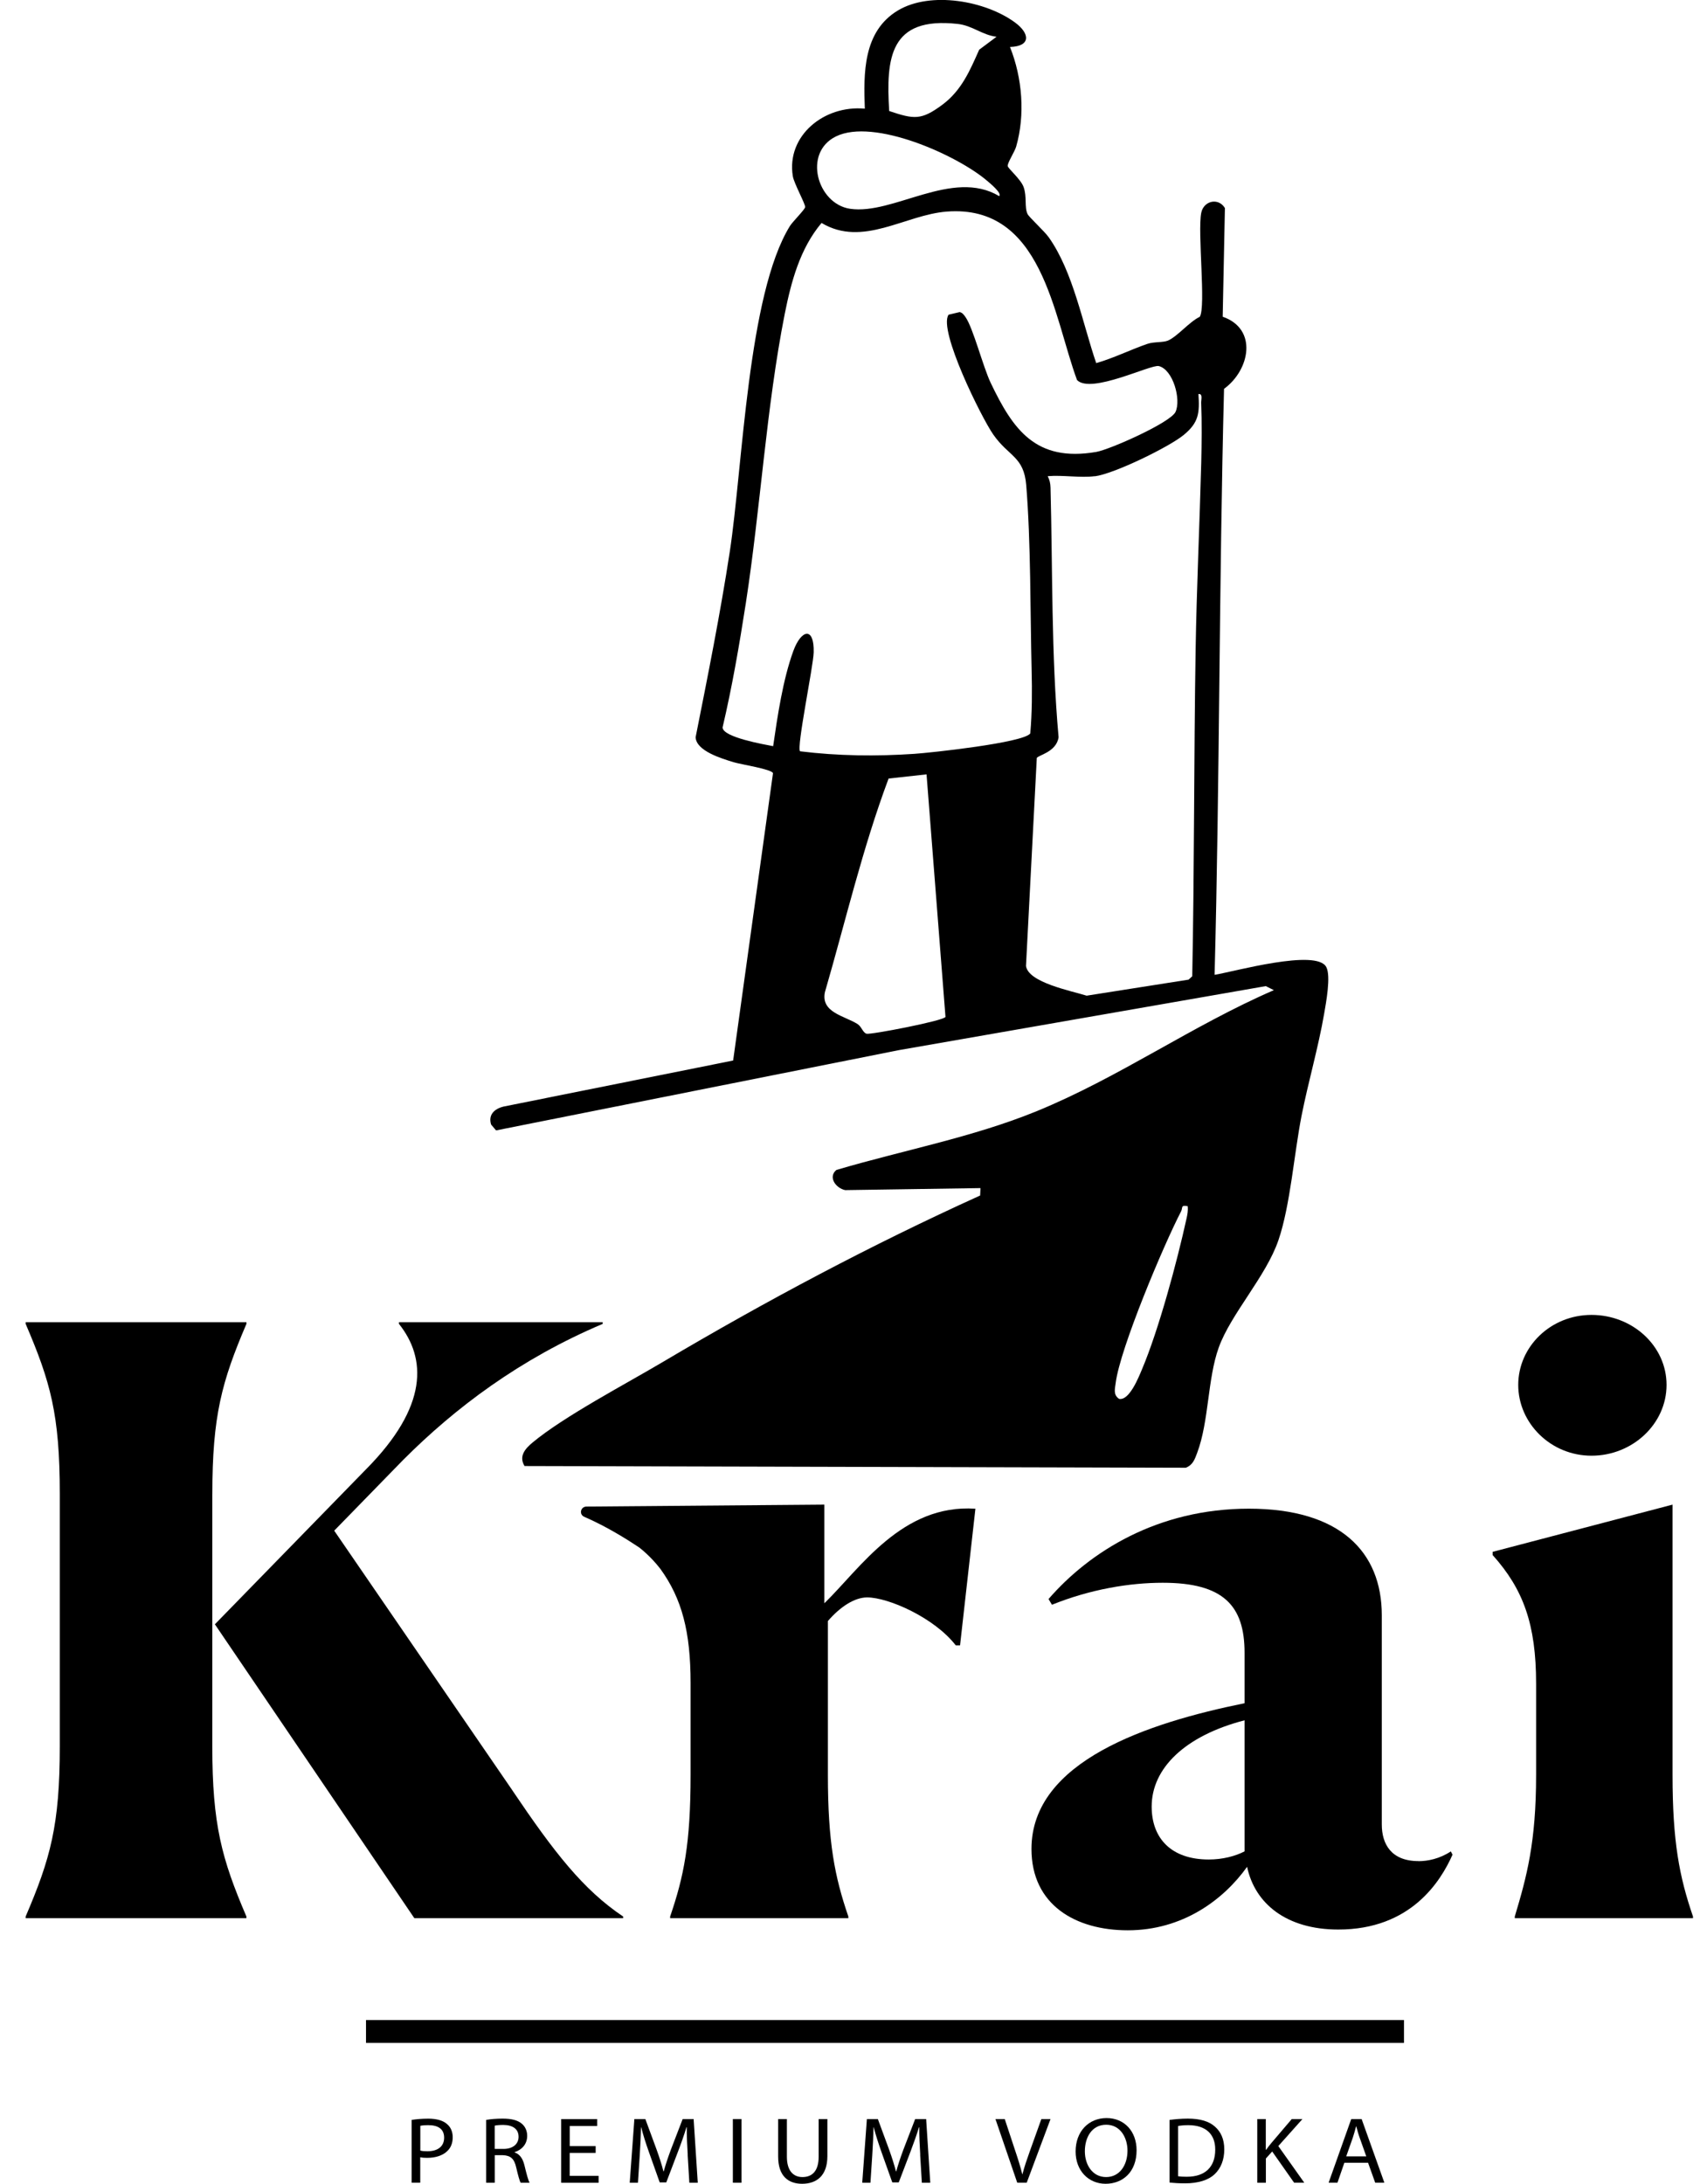
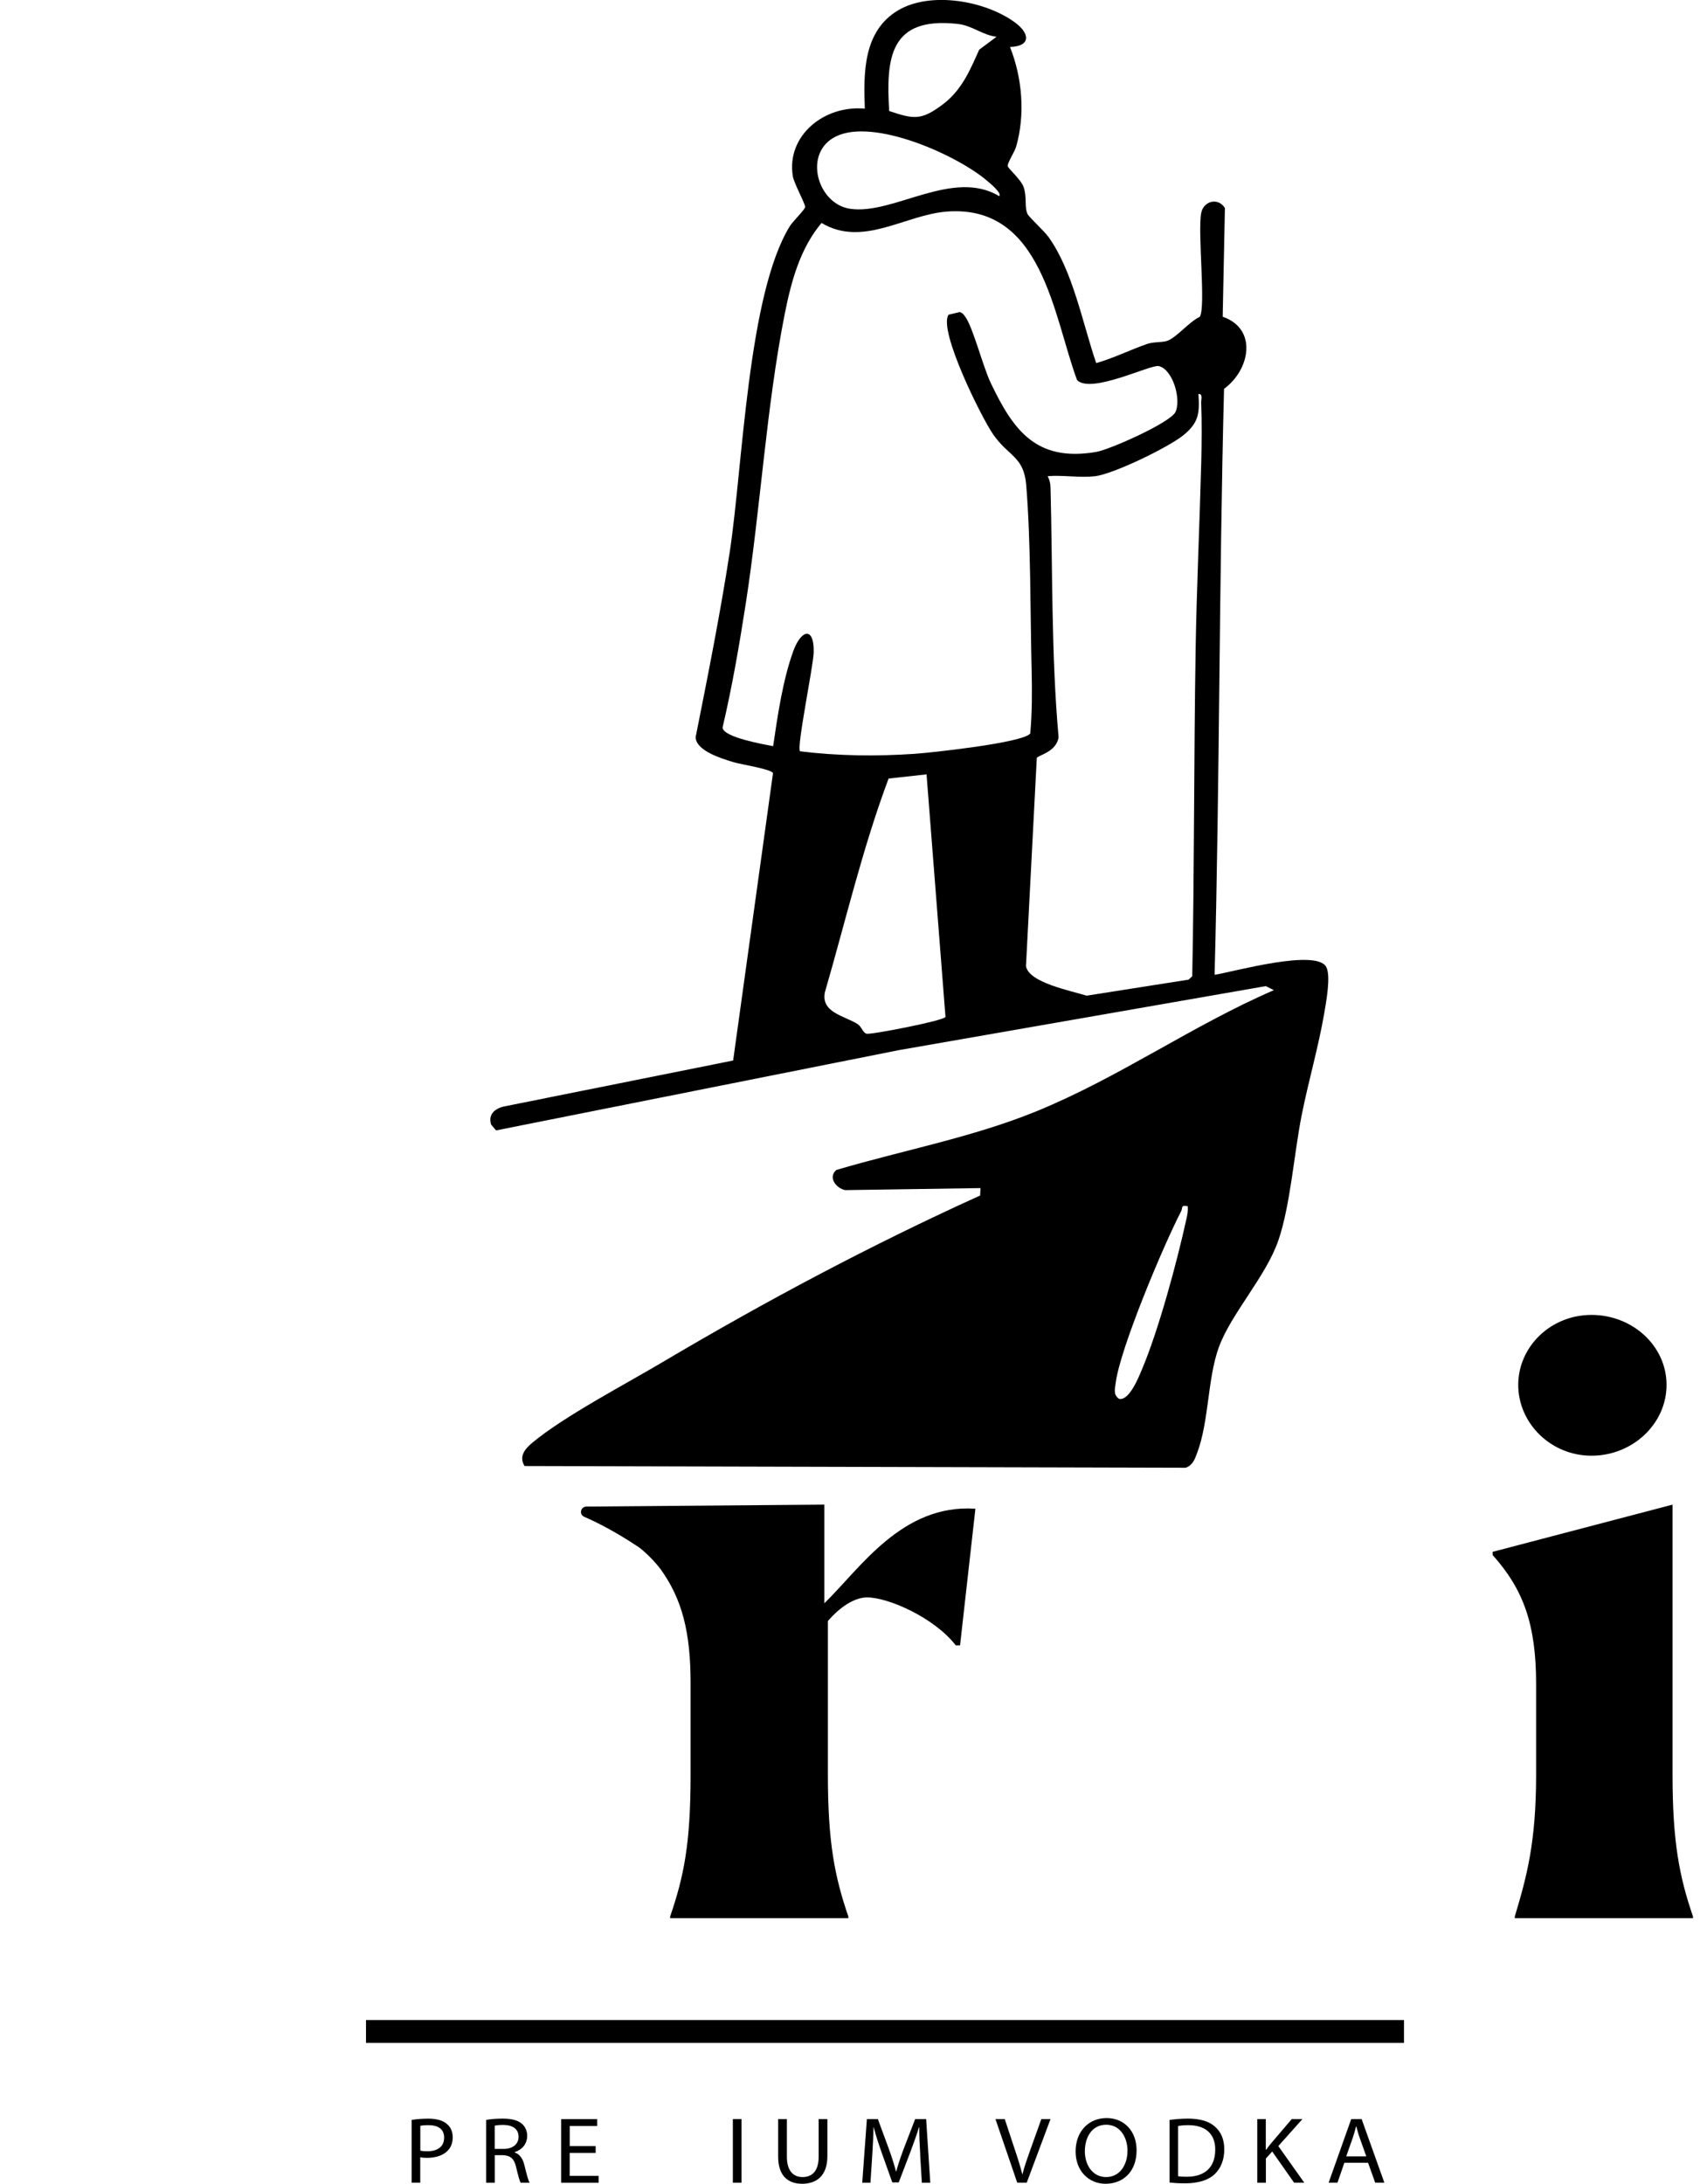
<svg xmlns="http://www.w3.org/2000/svg" width="43" height="55" viewBox="0 0 43 55" fill="none">
  <g clip-path="url(#clip0_52_500)">
    <path d="M10.371 53.391C10.475 53.375 10.613 53.36 10.787 53.36C11.001 53.36 11.159 53.407 11.257 53.493C11.35 53.568 11.404 53.685 11.404 53.828C11.404 53.971 11.359 54.087 11.274 54.17C11.16 54.287 10.973 54.347 10.761 54.347C10.696 54.347 10.636 54.344 10.586 54.332V54.974H10.369V53.39L10.371 53.391ZM10.588 54.164C10.635 54.177 10.694 54.181 10.767 54.181C11.029 54.181 11.188 54.059 11.188 53.838C11.188 53.617 11.031 53.524 10.792 53.524C10.697 53.524 10.626 53.531 10.588 53.54V54.163V54.164Z" fill="black" />
    <path d="M12.245 53.392C12.354 53.371 12.511 53.359 12.661 53.359C12.892 53.359 13.042 53.4 13.147 53.489C13.232 53.561 13.28 53.67 13.28 53.793C13.28 54.006 13.141 54.146 12.964 54.203V54.211C13.094 54.254 13.171 54.368 13.211 54.535C13.265 54.758 13.306 54.913 13.341 54.975H13.116C13.089 54.931 13.051 54.791 13.004 54.592C12.955 54.371 12.865 54.288 12.667 54.28H12.463V54.975H12.246V53.392H12.245ZM12.462 54.122H12.684C12.916 54.122 13.063 54.001 13.063 53.818C13.063 53.611 12.905 53.52 12.677 53.518C12.572 53.518 12.497 53.528 12.462 53.536V54.121V54.122Z" fill="black" />
    <path d="M15.004 54.223H14.351V54.801H15.079V54.975H14.135V53.371H15.043V53.545H14.352V54.051H15.005V54.223H15.004Z" fill="black" />
-     <path d="M17.324 54.27C17.311 54.046 17.297 53.777 17.3 53.577H17.292C17.235 53.765 17.165 53.965 17.08 54.187L16.784 54.965H16.618L16.347 54.202C16.267 53.976 16.2 53.768 16.153 53.578H16.148C16.143 53.778 16.131 54.048 16.115 54.287L16.07 54.975H15.863L15.98 53.371H16.257L16.543 54.147C16.613 54.344 16.671 54.521 16.712 54.687H16.72C16.763 54.526 16.823 54.349 16.897 54.147L17.196 53.371H17.473L17.577 54.975H17.365L17.322 54.271L17.324 54.27Z" fill="black" />
    <path d="M18.678 53.37V54.974H18.461V53.37H18.678Z" fill="black" />
    <path d="M19.822 53.37V54.32C19.822 54.679 19.989 54.831 20.214 54.831C20.463 54.831 20.622 54.674 20.622 54.32V53.37H20.842V54.305C20.842 54.798 20.57 55 20.206 55C19.863 55 19.602 54.813 19.602 54.315V53.37H19.822Z" fill="black" />
    <path d="M23.181 54.27C23.168 54.046 23.154 53.777 23.157 53.577H23.149C23.092 53.765 23.021 53.965 22.937 54.187L22.64 54.965H22.477L22.205 54.202C22.126 53.976 22.058 53.768 22.01 53.578H22.005C22 53.778 21.988 54.048 21.972 54.287L21.927 54.975H21.72L21.837 53.371H22.114L22.4 54.147C22.47 54.344 22.527 54.521 22.569 54.687H22.577C22.62 54.526 22.68 54.349 22.754 54.147L23.053 53.371H23.33L23.434 54.975H23.222L23.179 54.271L23.181 54.27Z" fill="black" />
    <path d="M25.625 54.974L25.076 53.37H25.31L25.571 54.16C25.644 54.376 25.706 54.572 25.751 54.759H25.756C25.803 54.573 25.873 54.372 25.948 54.162L26.232 53.37H26.463L25.863 54.974H25.623H25.625Z" fill="black" />
    <path d="M28.631 54.156C28.631 54.708 28.279 55 27.85 55C27.421 55 27.095 54.672 27.095 54.187C27.095 53.678 27.427 53.345 27.875 53.345C28.324 53.345 28.631 53.68 28.631 54.157V54.156ZM27.328 54.182C27.328 54.525 27.521 54.831 27.863 54.831C28.205 54.831 28.402 54.53 28.402 54.165C28.402 53.846 28.227 53.513 27.866 53.513C27.505 53.513 27.328 53.829 27.328 54.182Z" fill="black" />
    <path d="M29.461 53.392C29.594 53.374 29.75 53.359 29.923 53.359C30.235 53.359 30.456 53.428 30.603 53.559C30.753 53.689 30.84 53.875 30.84 54.135C30.84 54.394 30.755 54.61 30.598 54.758C30.441 54.908 30.182 54.989 29.855 54.989C29.701 54.989 29.572 54.981 29.461 54.97V53.392ZM29.677 54.81C29.732 54.82 29.812 54.823 29.897 54.823C30.36 54.823 30.612 54.575 30.612 54.142C30.615 53.764 30.39 53.524 29.932 53.524C29.82 53.524 29.736 53.534 29.677 53.545V54.811V54.81Z" fill="black" />
    <path d="M31.669 53.37H31.886V54.144H31.894C31.938 54.081 31.984 54.024 32.027 53.972L32.54 53.37H32.809L32.201 54.05L32.856 54.974H32.6L32.047 54.187L31.888 54.363V54.975H31.671V53.371L31.669 53.37Z" fill="black" />
    <path d="M33.865 54.47L33.691 54.974H33.468L34.038 53.37H34.3L34.873 54.974H34.642L34.462 54.47H33.867H33.865ZM34.417 54.309L34.253 53.847C34.215 53.743 34.19 53.647 34.166 53.554H34.16C34.136 53.649 34.108 53.746 34.076 53.844L33.912 54.309H34.418H34.417Z" fill="black" />
    <path d="M35.367 50.876H9.22V51.452H35.367V50.876Z" fill="black" />
-     <path d="M25.442 1.184C25.753 1.96 25.828 2.892 25.597 3.694C25.558 3.827 25.37 4.11 25.385 4.184C25.398 4.249 25.714 4.515 25.784 4.708C25.874 4.954 25.801 5.215 25.884 5.39C25.924 5.473 26.307 5.819 26.42 5.979C27.034 6.846 27.273 8.152 27.614 9.145C28.056 9.019 28.469 8.81 28.902 8.661C29.07 8.603 29.299 8.631 29.424 8.577C29.669 8.467 29.957 8.106 30.223 7.979C30.382 7.731 30.163 5.84 30.26 5.36C30.319 5.06 30.687 4.966 30.856 5.24L30.8 7.977C31.691 8.286 31.484 9.321 30.834 9.793C30.707 14.708 30.726 19.633 30.596 24.552C31.077 24.473 33.168 23.886 33.41 24.357C33.53 24.588 33.403 25.256 33.355 25.536C33.212 26.369 32.954 27.256 32.787 28.1C32.6 29.048 32.504 30.358 32.205 31.233C31.893 32.148 31.006 33.09 30.7 33.94C30.416 34.729 30.456 35.798 30.157 36.592C30.097 36.751 30.052 36.894 29.871 36.966L13.213 36.923C13.063 36.673 13.231 36.486 13.412 36.334C14.207 35.671 15.756 34.861 16.704 34.298C19.285 32.77 21.944 31.354 24.69 30.11L24.699 29.923L21.29 29.974C21.05 29.923 20.854 29.643 21.069 29.466C22.738 28.972 24.489 28.648 26.1 27.992C28.187 27.141 30.028 25.83 32.089 24.938L31.886 24.836L22.651 26.447L12.496 28.47L12.372 28.324C12.295 28.081 12.447 27.928 12.684 27.87L18.468 26.71L19.472 19.474C19.445 19.372 18.662 19.253 18.477 19.196C18.178 19.104 17.536 18.913 17.523 18.567C17.832 17.014 18.144 15.457 18.384 13.891C18.711 11.746 18.837 7.41 19.898 5.693C19.969 5.58 20.268 5.286 20.282 5.218C20.296 5.151 20.001 4.621 19.971 4.436C19.807 3.418 20.759 2.642 21.785 2.737C21.753 1.85 21.737 0.793 22.618 0.264C23.44 -0.229 24.831 0.019 25.576 0.572C25.942 0.844 25.973 1.166 25.445 1.183L25.442 1.184ZM25.103 0.926C24.739 0.882 24.498 0.643 24.12 0.602C22.412 0.414 22.317 1.458 22.399 2.796C23.025 3.006 23.206 3.034 23.742 2.635C24.223 2.277 24.436 1.77 24.666 1.252L25.103 0.926ZM25.171 4.938C25.247 4.867 24.926 4.604 24.864 4.552C24.114 3.91 22.012 2.965 21.056 3.437C20.22 3.848 20.586 5.134 21.412 5.258C22.5 5.421 23.994 4.237 25.169 4.939L25.171 4.938ZM23.894 7.926L24.175 7.86C24.245 7.876 24.283 7.932 24.32 7.984C24.514 8.259 24.76 9.231 24.956 9.643C25.52 10.821 26.09 11.644 27.615 11.382C27.958 11.323 29.482 10.645 29.611 10.376C29.759 10.064 29.55 9.308 29.191 9.22C28.992 9.171 27.482 9.932 27.131 9.572C26.535 7.961 26.258 5.144 23.85 5.329C22.794 5.41 21.737 6.238 20.695 5.615C20.149 6.265 19.93 7.097 19.768 7.905C19.304 10.251 19.157 12.801 18.788 15.19C18.625 16.239 18.445 17.288 18.202 18.322C18.209 18.569 19.244 18.748 19.476 18.793C19.586 18.034 19.72 17.122 19.984 16.396C20.184 15.849 20.513 15.776 20.497 16.431C20.487 16.788 20.06 18.834 20.154 18.922C21.111 19.04 22.072 19.051 23.034 18.986C23.443 18.959 25.788 18.707 25.953 18.472C25.999 17.947 26 17.407 25.987 16.881C25.951 15.408 25.969 13.665 25.851 12.22C25.792 11.493 25.41 11.503 25.02 10.943C24.722 10.516 23.633 8.32 23.893 7.929L23.894 7.926ZM27.579 11.993C27.216 12.04 26.766 11.96 26.392 11.993C26.441 12.09 26.46 12.171 26.463 12.281C26.518 14.378 26.48 16.477 26.666 18.568C26.611 18.948 26.134 19.023 26.117 19.093L25.845 24.329C25.905 24.747 26.978 24.953 27.373 25.077L29.941 24.673L30.033 24.588C30.087 21.849 30.074 19.103 30.118 16.362C30.144 14.8 30.219 13.204 30.26 11.642C30.271 11.16 30.278 10.63 30.257 10.149C30.253 10.071 30.308 9.909 30.189 9.924C30.221 10.399 30.2 10.644 29.814 10.958C29.43 11.269 28.06 11.934 27.579 11.996V11.993ZM23.341 19.503L22.384 19.608C21.726 21.366 21.301 23.195 20.779 24.992C20.676 25.503 21.275 25.584 21.603 25.792C21.702 25.855 21.735 26.007 21.827 26.035C21.924 26.066 23.794 25.705 23.817 25.611L23.34 19.503H23.341ZM29.918 30.378C29.737 30.344 29.799 30.415 29.753 30.507C29.309 31.363 28.216 33.957 28.105 34.828C28.087 34.976 28.036 35.129 28.191 35.232C28.451 35.282 28.688 34.674 28.767 34.488C29.189 33.491 29.651 31.773 29.886 30.703C29.911 30.594 29.932 30.489 29.918 30.377V30.378Z" fill="black" />
-     <path d="M5.349 37.627C5.349 35.66 5.586 34.798 6.208 33.342V33.301H0.646V33.342C1.269 34.798 1.506 35.617 1.506 37.627V43.983C1.506 45.972 1.269 46.813 0.646 48.269V48.31H6.207V48.269C5.584 46.813 5.348 45.952 5.348 43.983V37.627H5.349Z" fill="black" />
-     <path d="M12.907 45.091L8.419 38.551L10.158 36.767C11.468 35.455 13.099 34.225 15.182 33.343V33.302H10.05V33.343C10.737 34.205 10.802 35.414 9.213 37.013L5.413 40.909L10.437 48.31H15.697V48.269C14.688 47.593 13.957 46.649 12.906 45.091H12.907Z" fill="black" />
+     <path d="M25.442 1.184C25.753 1.96 25.828 2.892 25.597 3.694C25.558 3.827 25.37 4.11 25.385 4.184C25.398 4.249 25.714 4.515 25.784 4.708C25.874 4.954 25.801 5.215 25.884 5.39C25.924 5.473 26.307 5.819 26.42 5.979C27.034 6.846 27.273 8.152 27.614 9.145C28.056 9.019 28.469 8.81 28.902 8.661C29.07 8.603 29.299 8.631 29.424 8.577C29.669 8.467 29.957 8.106 30.223 7.979C30.382 7.731 30.163 5.84 30.26 5.36C30.319 5.06 30.687 4.966 30.856 5.24L30.8 7.977C31.691 8.286 31.484 9.321 30.834 9.793C30.707 14.708 30.726 19.633 30.596 24.552C31.077 24.473 33.168 23.886 33.41 24.357C33.53 24.588 33.403 25.256 33.355 25.536C33.212 26.369 32.954 27.256 32.787 28.1C32.6 29.048 32.504 30.358 32.205 31.233C31.893 32.148 31.006 33.09 30.7 33.94C30.416 34.729 30.456 35.798 30.157 36.592C30.097 36.751 30.052 36.894 29.871 36.966L13.213 36.923C13.063 36.673 13.231 36.486 13.412 36.334C14.207 35.671 15.756 34.861 16.704 34.298C19.285 32.77 21.944 31.354 24.69 30.11L24.699 29.923L21.29 29.974C21.05 29.923 20.854 29.643 21.069 29.466C22.738 28.972 24.489 28.648 26.1 27.992C28.187 27.141 30.028 25.83 32.089 24.938L31.886 24.836L22.651 26.447L12.496 28.47L12.372 28.324C12.295 28.081 12.447 27.928 12.684 27.87L18.468 26.71L19.472 19.474C19.445 19.372 18.662 19.253 18.477 19.196C18.178 19.104 17.536 18.913 17.523 18.567C17.832 17.014 18.144 15.457 18.384 13.891C18.711 11.746 18.837 7.41 19.898 5.693C19.969 5.58 20.268 5.286 20.282 5.218C20.296 5.151 20.001 4.621 19.971 4.436C19.807 3.418 20.759 2.642 21.785 2.737C21.753 1.85 21.737 0.793 22.618 0.264C23.44 -0.229 24.831 0.019 25.576 0.572C25.942 0.844 25.973 1.166 25.445 1.183L25.442 1.184ZM25.103 0.926C24.739 0.882 24.498 0.643 24.12 0.602C22.412 0.414 22.317 1.458 22.399 2.796C23.025 3.006 23.206 3.034 23.742 2.635C24.223 2.277 24.436 1.77 24.666 1.252L25.103 0.926ZM25.171 4.938C25.247 4.867 24.926 4.604 24.864 4.552C24.114 3.91 22.012 2.965 21.056 3.437C20.22 3.848 20.586 5.134 21.412 5.258C22.5 5.421 23.994 4.237 25.169 4.939L25.171 4.938ZM23.894 7.926L24.175 7.86C24.245 7.876 24.283 7.932 24.32 7.984C24.514 8.259 24.76 9.231 24.956 9.643C25.52 10.821 26.09 11.644 27.615 11.382C27.958 11.323 29.482 10.645 29.611 10.376C29.759 10.064 29.55 9.308 29.191 9.22C28.992 9.171 27.482 9.932 27.131 9.572C26.535 7.961 26.258 5.144 23.85 5.329C22.794 5.41 21.737 6.238 20.695 5.615C20.149 6.265 19.93 7.097 19.768 7.905C19.304 10.251 19.157 12.801 18.788 15.19C18.625 16.239 18.445 17.288 18.202 18.322C18.209 18.569 19.244 18.748 19.476 18.793C19.586 18.034 19.72 17.122 19.984 16.396C20.184 15.849 20.513 15.776 20.497 16.431C20.487 16.788 20.06 18.834 20.154 18.922C21.111 19.04 22.072 19.051 23.034 18.986C23.443 18.959 25.788 18.707 25.953 18.472C25.999 17.947 26 17.407 25.987 16.881C25.951 15.408 25.969 13.665 25.851 12.22C25.792 11.493 25.41 11.503 25.02 10.943C24.722 10.516 23.633 8.32 23.893 7.929L23.894 7.926ZM27.579 11.993C27.216 12.04 26.766 11.96 26.392 11.993C26.441 12.09 26.46 12.171 26.463 12.281C26.518 14.378 26.48 16.477 26.666 18.568C26.611 18.948 26.134 19.023 26.117 19.093L25.845 24.329C25.905 24.747 26.978 24.953 27.373 25.077L29.941 24.673L30.033 24.588C30.087 21.849 30.074 19.103 30.118 16.362C30.144 14.8 30.219 13.204 30.26 11.642C30.271 11.16 30.278 10.63 30.257 10.149C30.253 10.071 30.308 9.909 30.189 9.924C30.221 10.399 30.2 10.644 29.814 10.958C29.43 11.269 28.06 11.934 27.579 11.996V11.993ZM23.341 19.503L22.384 19.608C21.726 21.366 21.301 23.195 20.779 24.992C20.676 25.503 21.275 25.584 21.603 25.792C21.702 25.855 21.735 26.007 21.827 26.035C21.924 26.066 23.794 25.705 23.817 25.611L23.34 19.503H23.341ZM29.918 30.378C29.737 30.344 29.799 30.415 29.753 30.507C29.309 31.363 28.216 33.957 28.105 34.828C28.087 34.976 28.036 35.129 28.191 35.232C28.451 35.282 28.688 34.674 28.767 34.488C29.189 33.491 29.651 31.773 29.886 30.703C29.911 30.594 29.932 30.489 29.918 30.377V30.378" fill="black" />
    <path d="M20.766 40.375V37.895L14.775 37.944C14.623 37.945 14.58 38.143 14.718 38.202C15.278 38.444 15.805 38.776 16.097 38.971C16.102 38.975 16.377 39.178 16.637 39.516C17.177 40.264 17.396 41.095 17.396 42.385V44.701C17.396 46.444 17.225 47.264 16.881 48.269V48.31H21.37V48.269C21.026 47.265 20.855 46.403 20.855 44.701V40.827C21.155 40.478 21.52 40.232 21.843 40.232C22.38 40.232 23.54 40.745 24.077 41.441H24.184L24.571 37.998C22.724 37.875 21.673 39.495 20.77 40.376L20.766 40.375Z" fill="black" />
-     <path d="M35.731 46.873C35.045 46.873 34.808 46.443 34.808 45.951V40.682C34.808 39.083 33.757 37.997 31.459 37.997C29.162 37.997 27.444 39.083 26.413 40.273L26.499 40.417C27.465 40.027 28.453 39.863 29.29 39.863C30.816 39.863 31.351 40.437 31.351 41.626V42.897C28.925 43.389 25.983 44.353 25.983 46.567C25.983 47.981 27.099 48.616 28.409 48.616C29.783 48.616 30.814 47.858 31.415 47.017C31.609 47.94 32.403 48.597 33.712 48.597C35.538 48.597 36.289 47.387 36.59 46.711L36.547 46.629C36.267 46.814 35.967 46.875 35.73 46.875L35.731 46.873ZM31.351 46.628C31.114 46.751 30.793 46.833 30.449 46.833C29.504 46.833 29.011 46.3 29.011 45.5C29.011 44.537 29.848 43.716 31.351 43.327V46.628Z" fill="black" />
    <path d="M40.091 36.663C41.122 36.663 41.981 35.864 41.981 34.88C41.981 33.895 41.121 33.117 40.091 33.117C39.062 33.117 38.245 33.916 38.245 34.88C38.245 35.843 39.062 36.663 40.091 36.663Z" fill="black" />
    <path d="M42.132 44.701V37.895L37.601 39.084V39.166C38.373 40.027 38.695 40.909 38.695 42.405V44.701C38.695 46.403 38.459 47.264 38.158 48.269V48.31H42.647V48.269C42.303 47.265 42.132 46.384 42.132 44.701Z" fill="black" />
  </g>
  <defs>
    <clipPath id="clip0_52_500">
      <rect width="42" height="55" fill="white" transform="translate(0.646)" />
    </clipPath>
  </defs>
</svg>